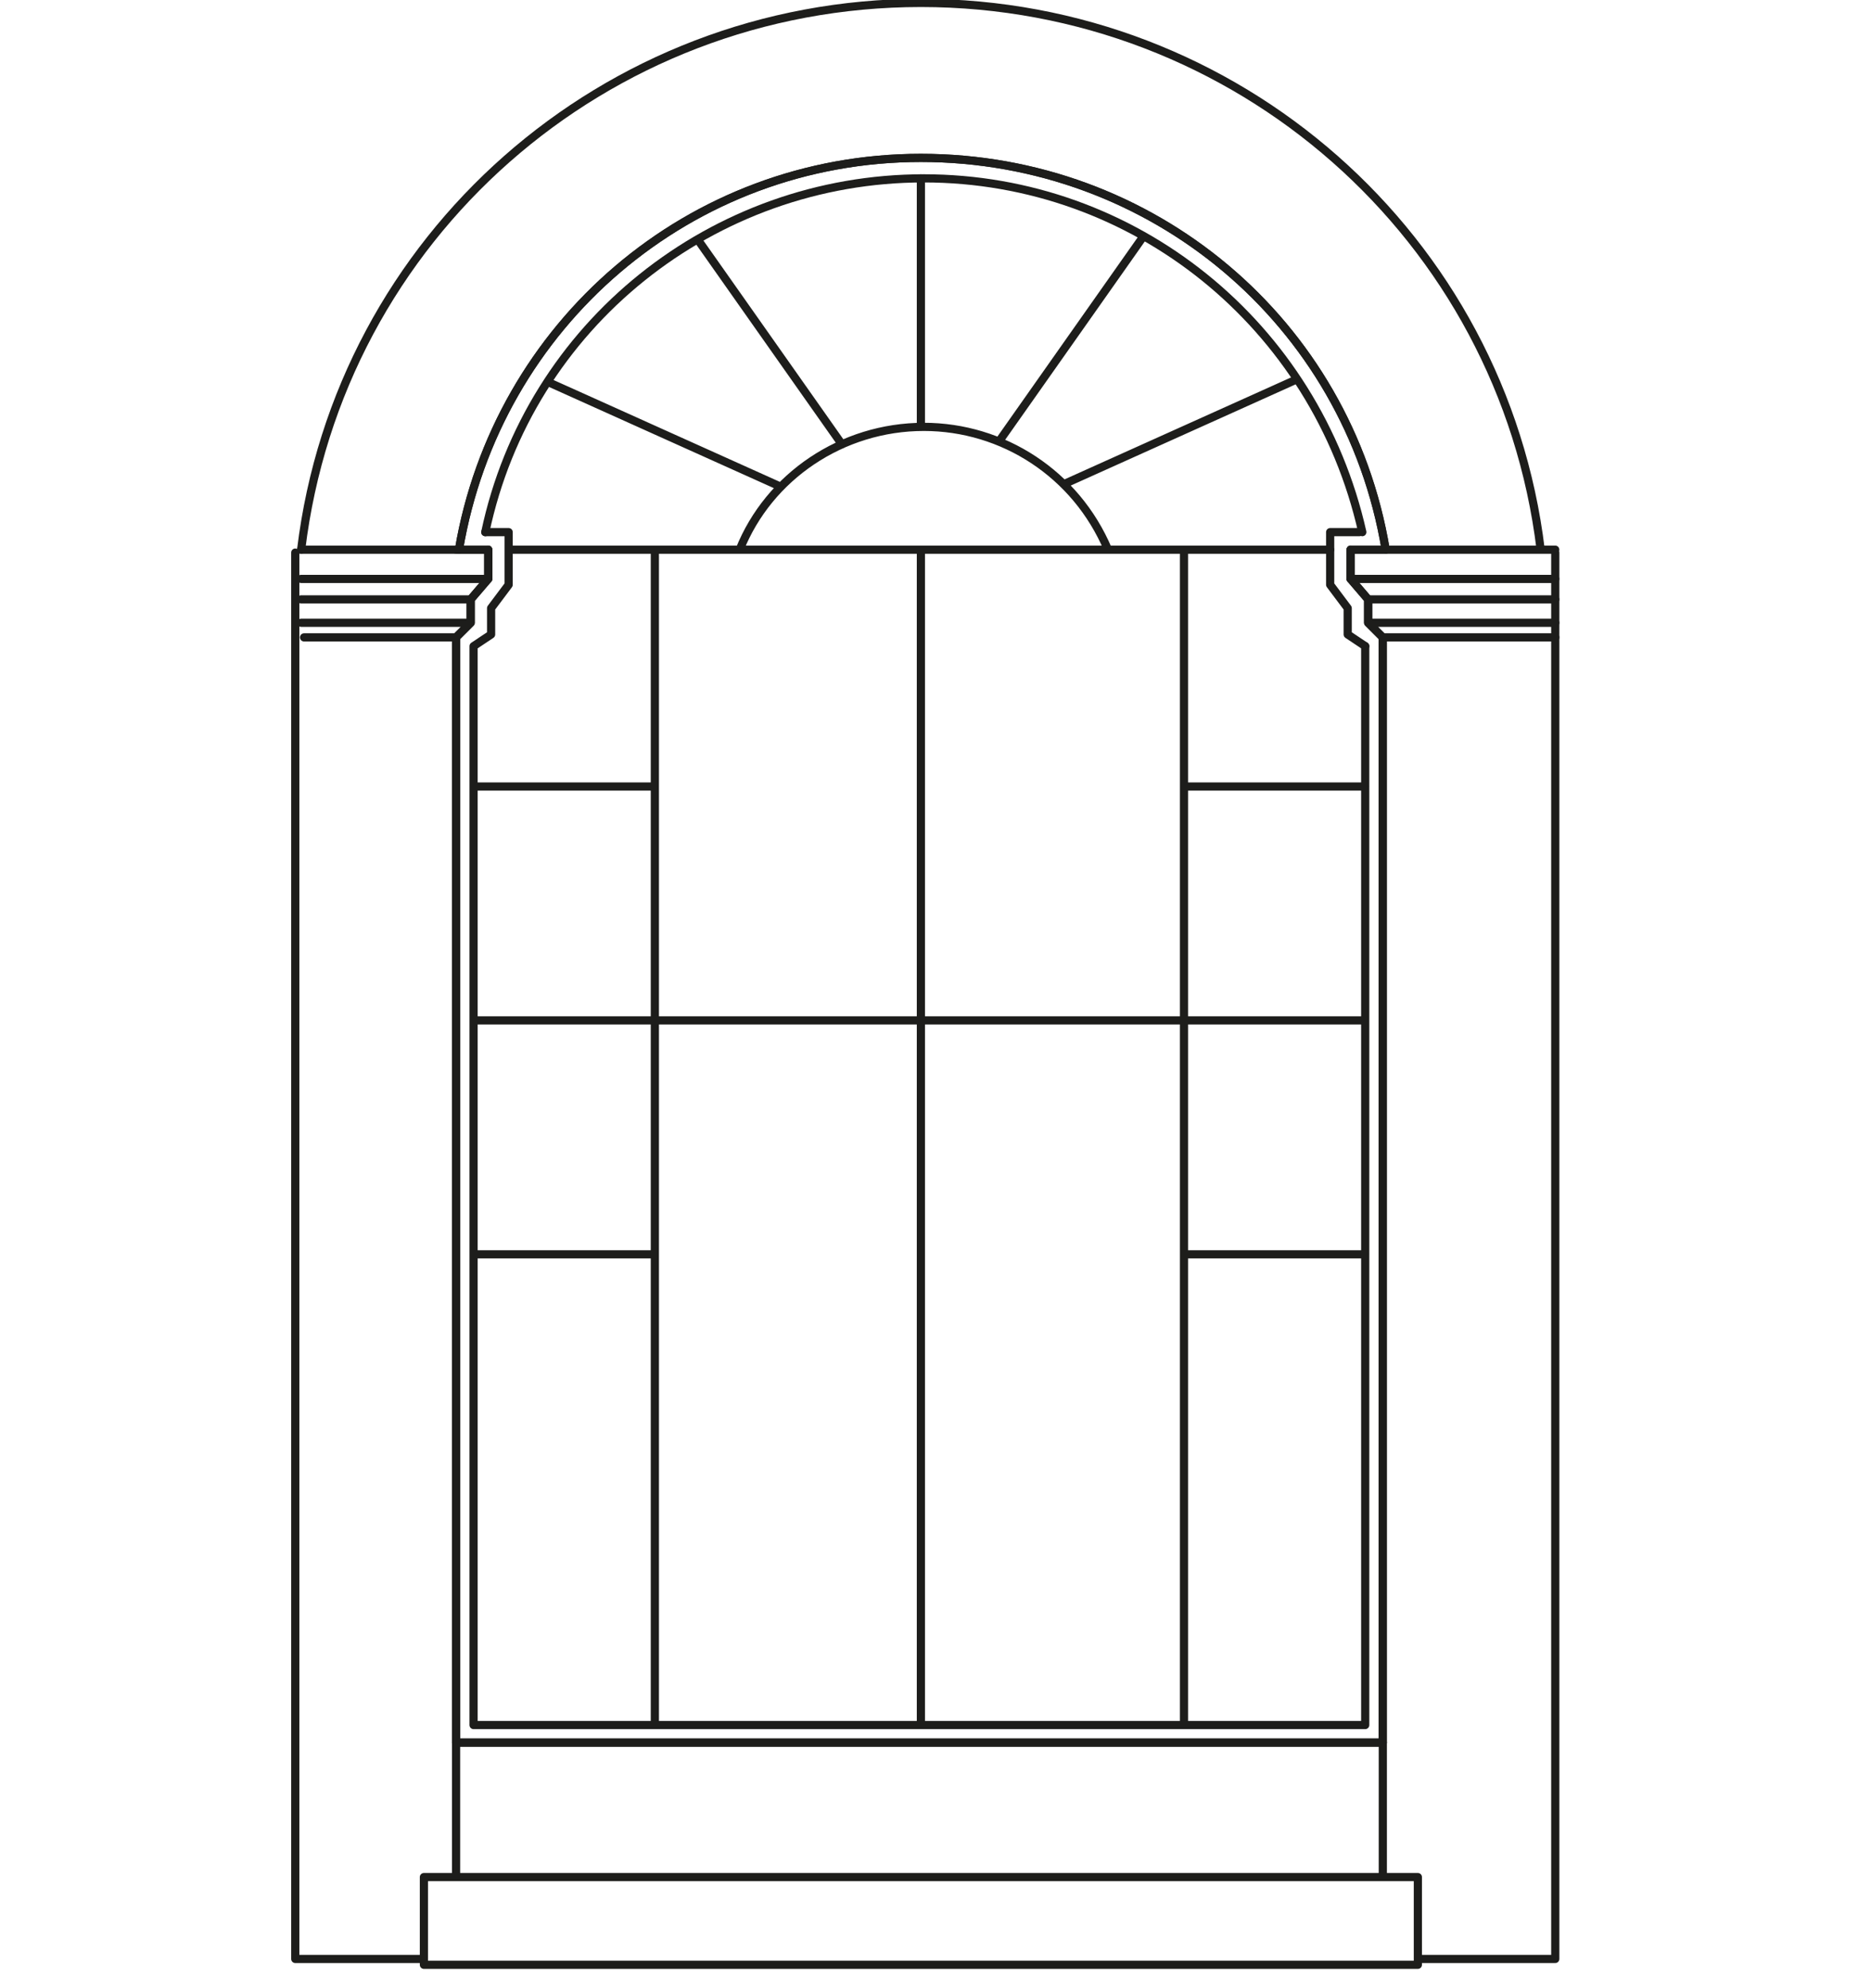
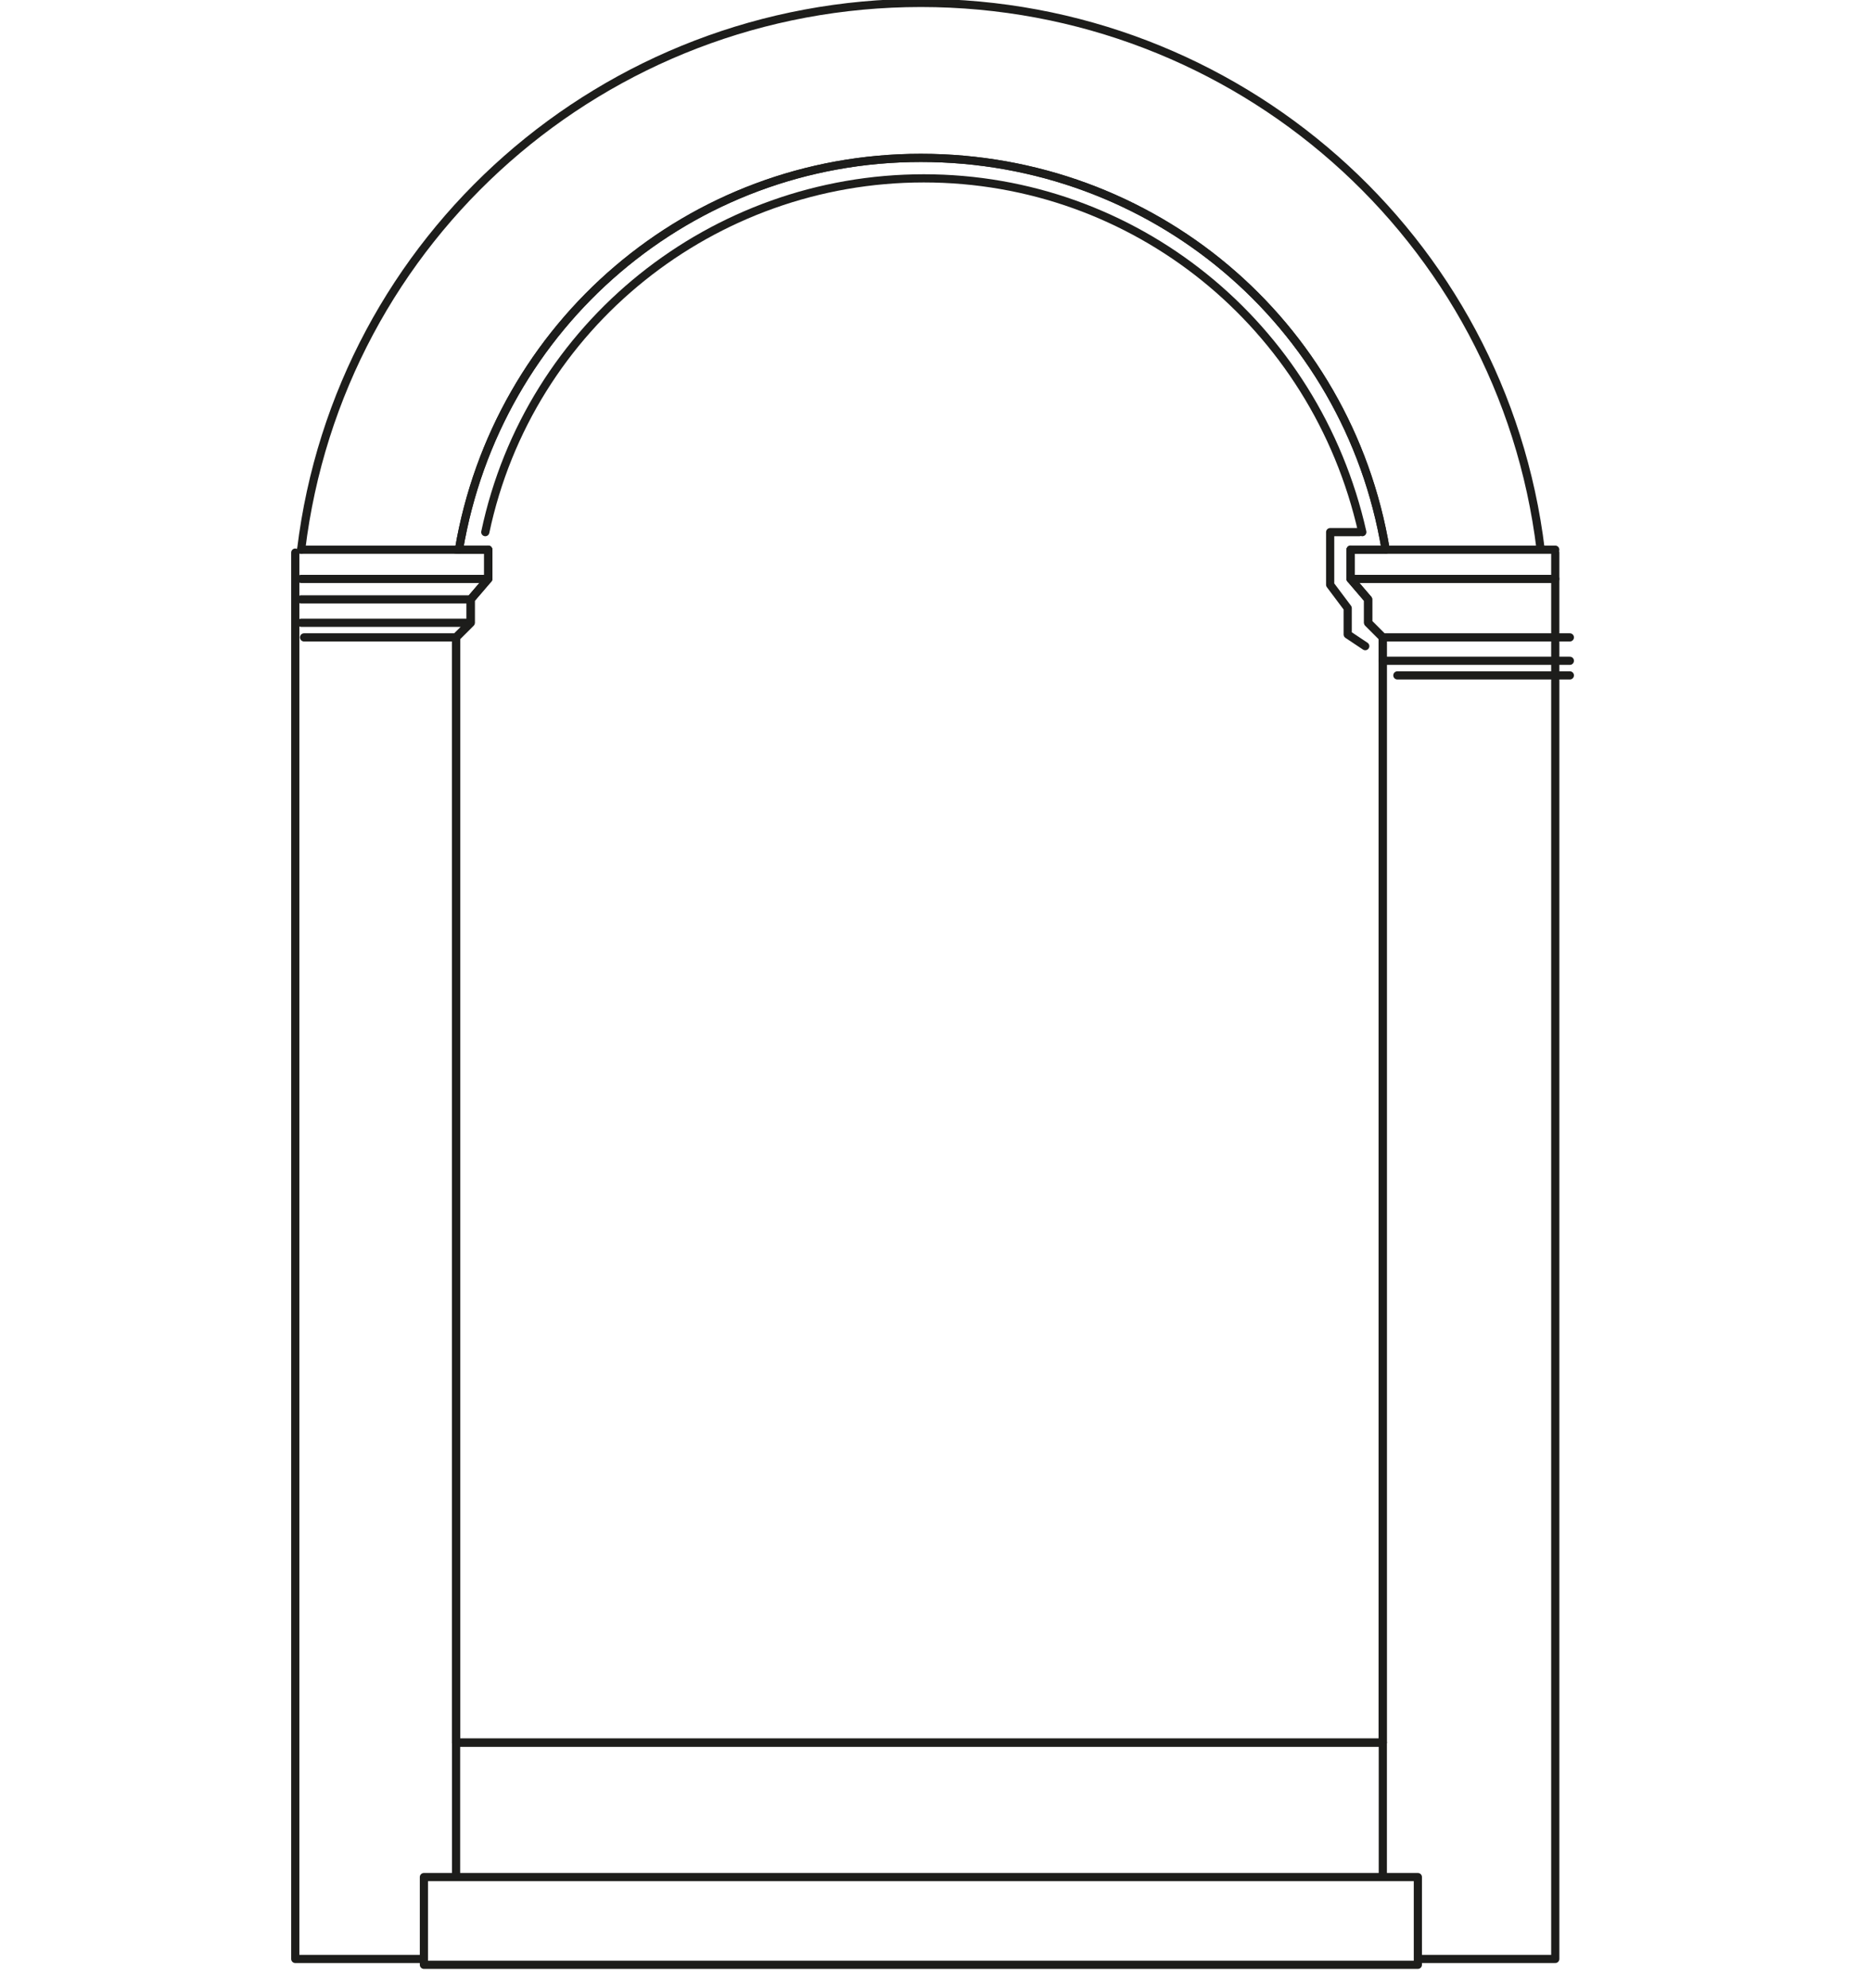
<svg xmlns="http://www.w3.org/2000/svg" width="64" height="68">
  <svg class="inline-block" clip-rule="evenodd" fill-rule="evenodd" stroke-linecap="round" stroke-linejoin="round" stroke-miterlimit="10" width="64" viewBox="0 0 44 68">
    <g fill="none">
      <g stroke="#1d1d1b" stroke-width=".28">
        <path d="M37.299 59.6V21.8l-.5-.5v-.8l-.6-.7v-1h1.1m.1 0c-1.3-7.8-8-13.4-15.9-13.4s-14.5 5.7-15.8 13.4" />
        <path d="M5.6 18.8h1.1v1l-.6.7v.8l-.5.5v37.8h31.7m-.6-37.5l-.6-.4v-.9l-.6-.8v-1.8h1m.1 0c-1.6-7.1-7.8-12.1-15-12.1s-13.5 5-15 12.1" />
-         <path d="M6.6 18.2h.799V20l-.6.8v.9l-.6.4V59h30.5V22.1m-8.798-3.3c-1.1-2.6-3.6-4.2-6.3-4.2-2.8 0-5.3 1.7-6.3 4.2m-7.901 0h28.1m-14 0V59m0-44.441V6.1m2.681 8.985L29.1 8.1m-2.705 8.458L34.301 13m-15.5 2.2l-4.914-6.977M16.6 16.6l-7.847-3.531M12.4 18.8V59m18.1-40.2V59M12.399 42.9h-6.2m24.301 0h6.2m-30.501-8h30.5m-30.5-8h6.2m18.101 0h6.2" />
        <path d="M37.301 67V21.8" transform="matrix(1 0 0 .938 0 1.35)" />
        <path d="M37.399 18.8c-1.3-7.8-8-13.4-15.9-13.4s-14.5 5.7-15.8 13.4" />
        <path d="M42.701 18.8C41.401 8.1 32.301.1 21.501.1s-19.9 8-21.2 18.7m42.898 0h-7v1h7" />
-         <path d="M36.199 18.8v1l.6.7v.8l.5.5m-.498-1.3h6.4m-6.4.8h6.4m-5.9.5h5.9M37.3 59.6H5.6" />
+         <path d="M36.199 18.8v1l.6.7v.8l.5.5h6.4m-6.4.8h6.4m-5.9.5h5.9M37.3 59.6H5.6" />
        <path d="M5.6 67V21.8" transform="matrix(1 0 0 .938 0 1.35)" />
        <path d="M4.4 67H.1V18.9M38.6 67h4.6V18.9M.301 18.8h6.4v1h-6.4" />
        <path d="M6.7 18.8v1l-.6.7v.8l-.5.5m.501-1.3h-5.8m5.8.8h-5.8m5.299.5H.4" />
      </g>
      <path d="M4.5 64.2h34v3h-34z" />
      <path d="M4.5 64.2h34v3h-34z" stroke="#1d1d1b" stroke-width=".28" />
    </g>
  </svg>
  <style>@media (prefers-color-scheme:light){:root{filter:none}}@media (prefers-color-scheme:dark){:root{filter:invert(100%)}}</style>
</svg>